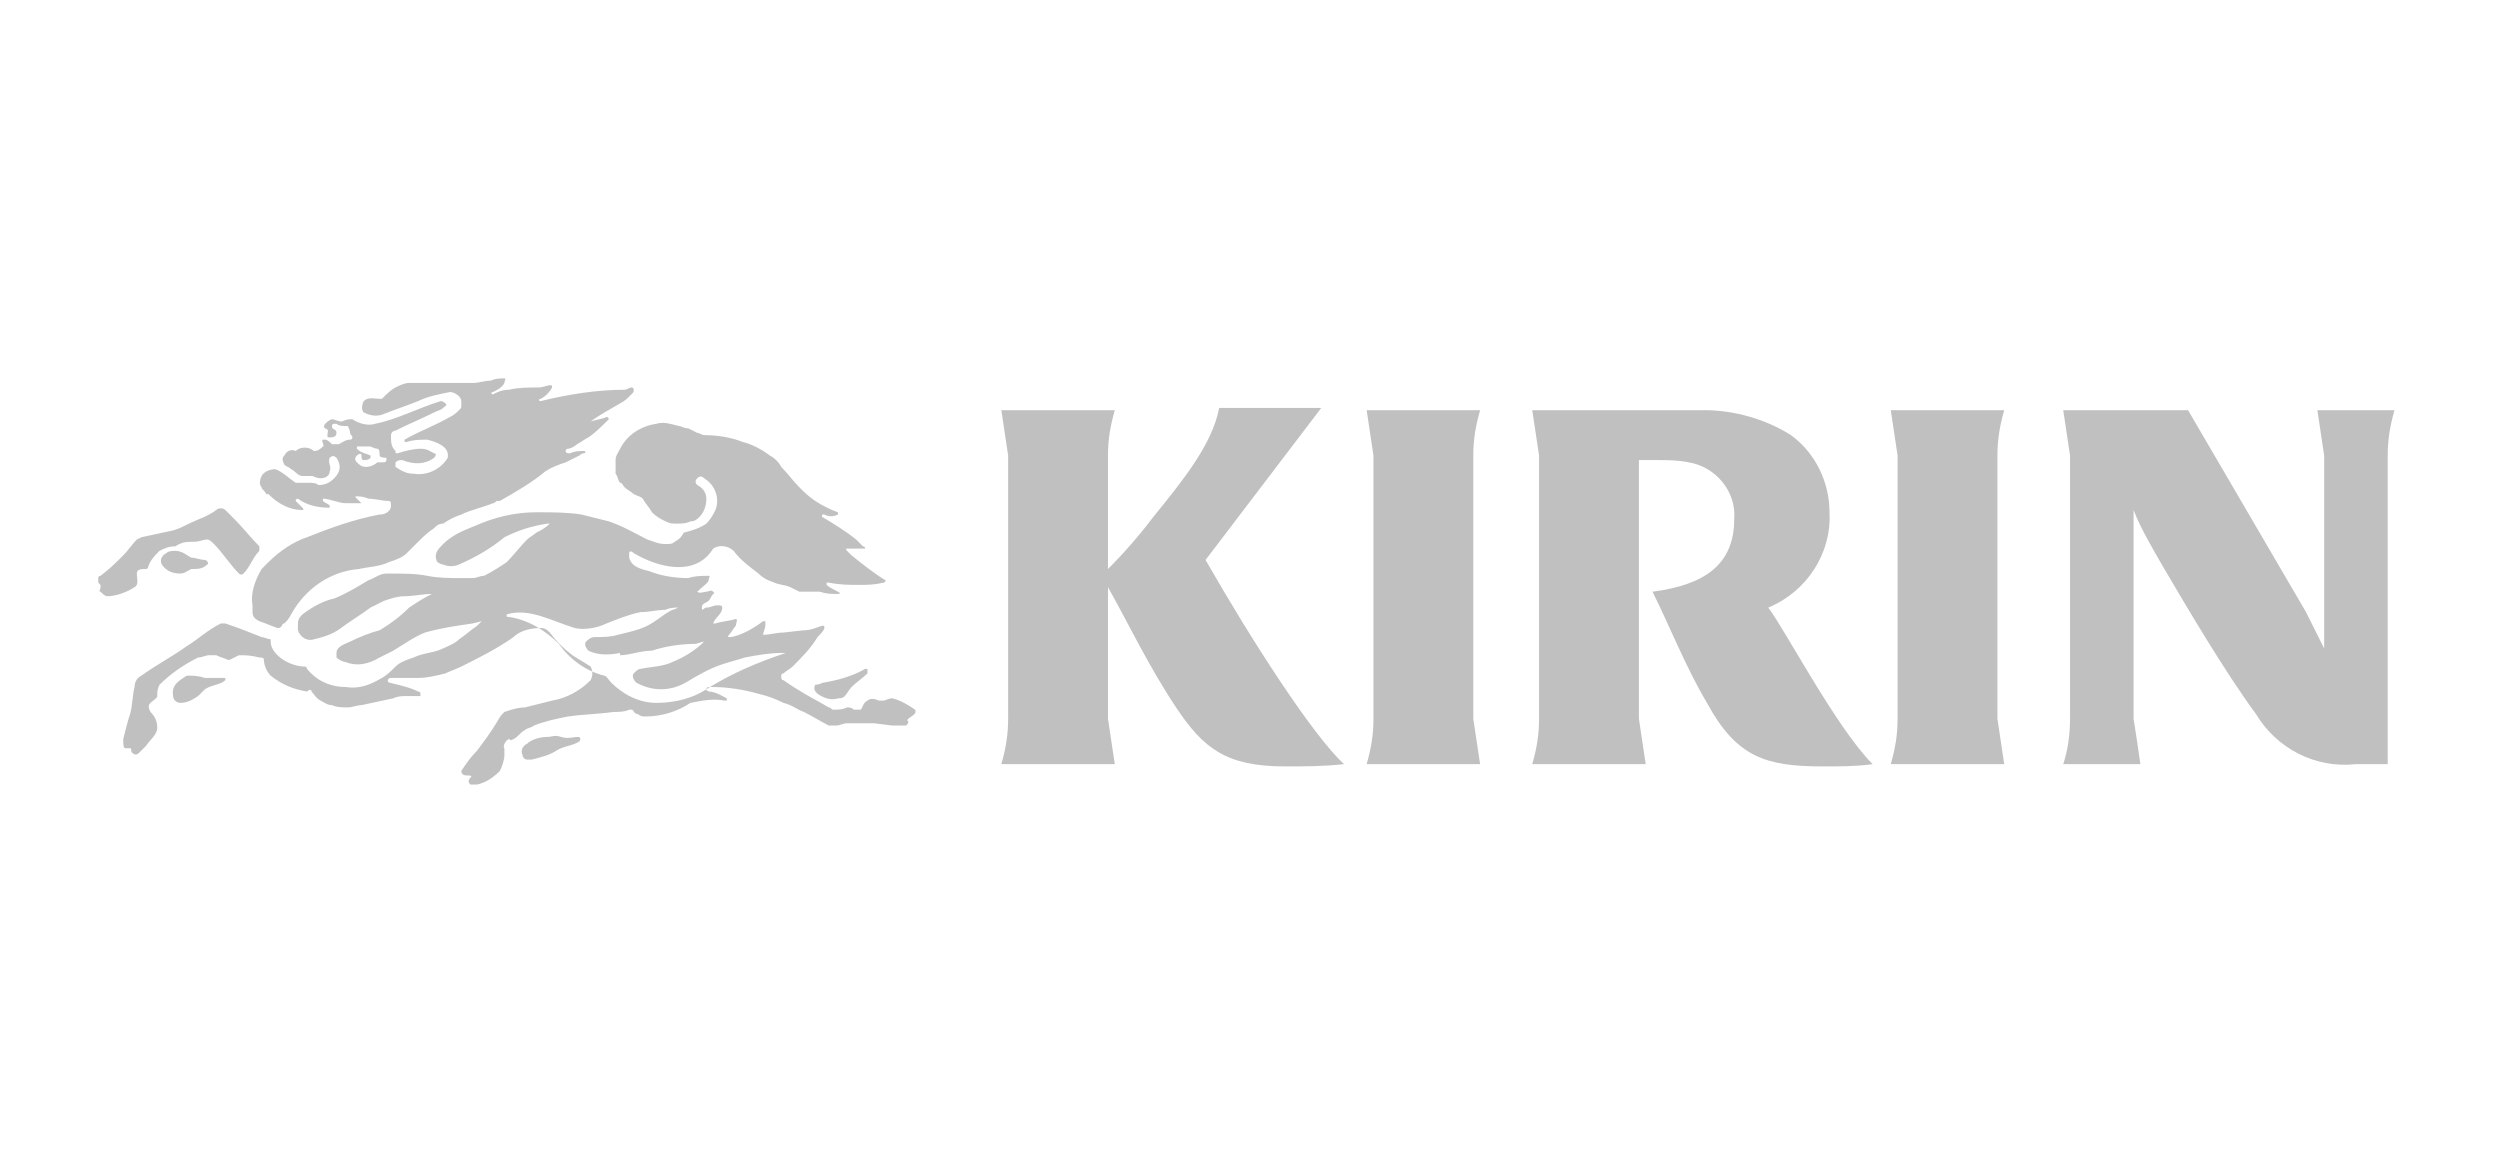
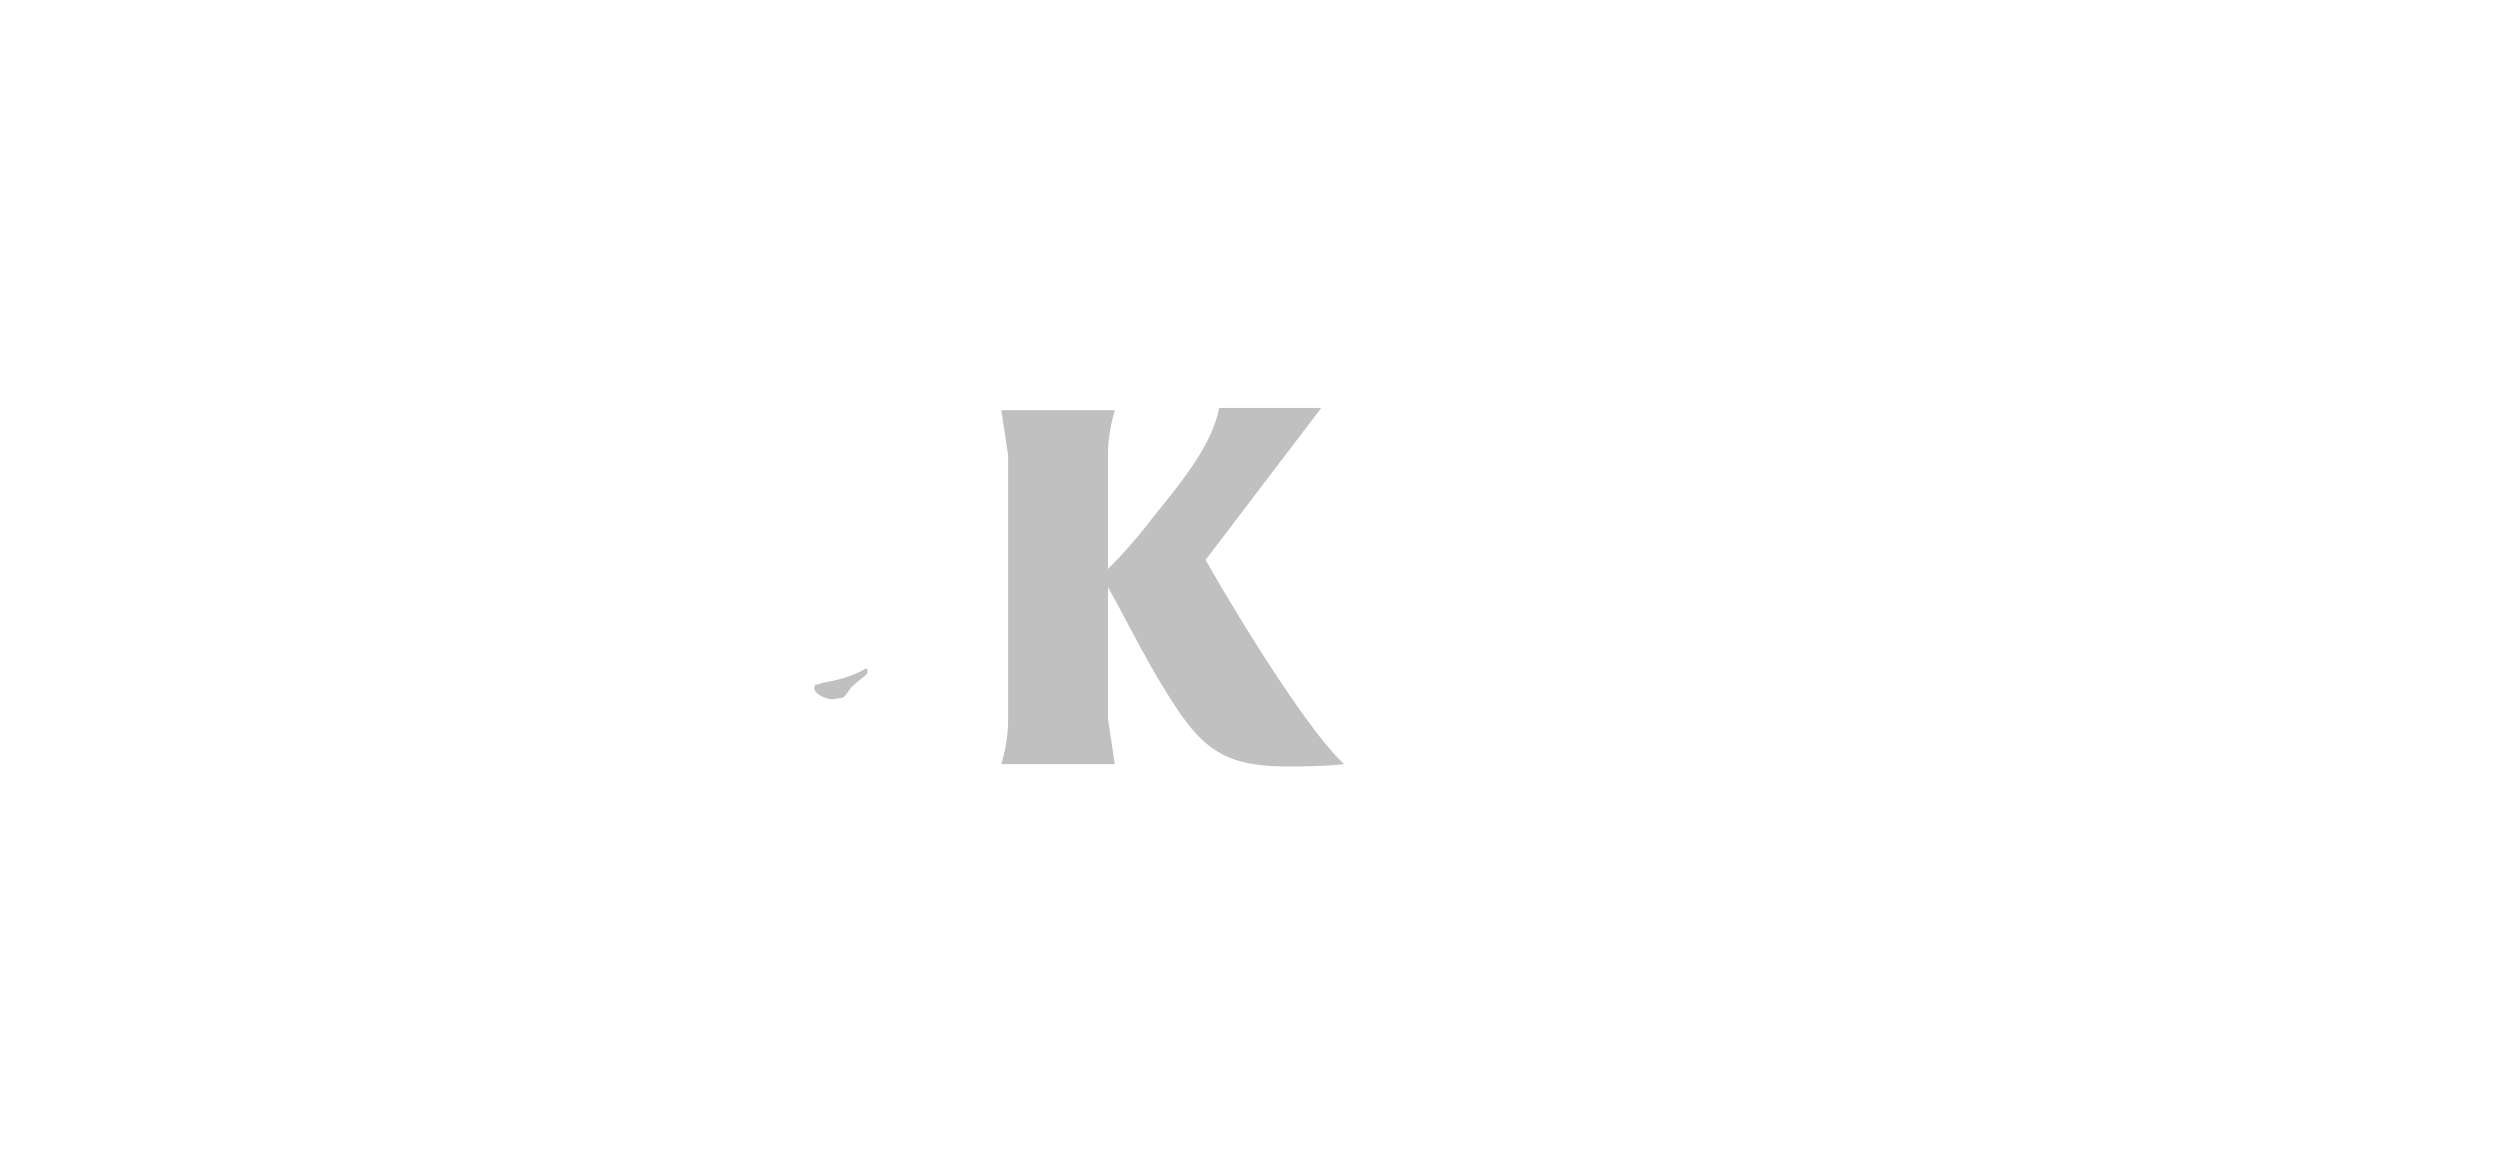
<svg xmlns="http://www.w3.org/2000/svg" width="229" height="106" viewBox="0 0 229 106" fill="none">
-   <path d="M134.954 41.729C134.954 40.274 135.162 39.027 135.578 37.572H125.186C125.393 39.027 125.601 40.274 125.809 41.729V65.839C125.809 67.294 125.601 68.541 125.186 69.996H135.578C135.37 68.541 135.162 67.294 134.954 65.839V41.729Z" fill="#C0C0C0" />
-   <path d="M182.964 41.729C182.964 40.274 183.172 39.027 183.587 37.572H173.195C173.403 39.027 173.611 40.274 173.819 41.729V65.839C173.819 67.294 173.611 68.541 173.195 69.996H183.587C183.38 68.541 183.172 67.294 182.964 65.839V41.729Z" fill="#C0C0C0" />
-   <path d="M218.714 69.996V41.729C218.714 40.274 218.922 39.027 219.337 37.572H212.271C212.478 39.027 212.686 40.274 212.894 41.729V59.396L211.231 56.07L200.424 37.572H188.992C189.2 39.027 189.408 40.274 189.616 41.729V65.839C189.616 67.294 189.408 68.749 188.992 69.996H196.059C195.851 68.541 195.643 67.086 195.435 65.839V46.717C196.059 48.38 197.306 50.459 198.137 51.913C200.216 55.447 203.749 61.474 206.659 65.423C208.529 68.541 212.063 70.412 215.804 69.996H218.714Z" fill="#C0C0C0" />
  <path d="M121.029 37.365H111.676C111.052 40.691 108.35 44.016 105.648 47.342C104.401 49.004 102.946 50.667 101.491 52.122V41.73C101.491 40.275 101.699 39.028 102.115 37.573H91.723C91.93 39.028 92.138 40.275 92.346 41.73V65.84C92.346 67.295 92.138 68.542 91.723 69.997H102.115C101.907 68.542 101.699 67.295 101.491 65.84V53.785C103.362 57.11 105.232 61.059 107.727 64.8C110.221 68.542 112.299 70.204 117.703 70.204C119.574 70.204 121.236 70.204 123.107 69.997C120.197 67.295 114.585 58.565 110.429 51.291L121.029 37.365Z" fill="#C0C0C0" />
-   <path d="M161.971 55.655C165.504 54.2 167.791 50.666 167.583 46.925C167.583 44.223 166.336 41.521 164.05 39.858C161.763 38.404 158.854 37.572 156.152 37.572H140.355C140.563 39.027 140.771 40.274 140.979 41.729V65.839C140.979 67.294 140.771 68.541 140.355 69.996H150.748C150.54 68.541 150.332 67.294 150.124 65.839V42.145H151.995C152.826 42.145 153.657 42.145 154.697 42.353C157.191 42.768 159.061 45.055 158.854 47.549C158.854 51.706 156.152 53.576 151.371 54.2C152.826 57.109 154.489 61.266 156.359 64.384C159.061 69.372 161.763 70.204 166.959 70.204C168.622 70.204 170.077 70.204 171.532 69.996C168.206 66.67 163.426 57.525 161.971 55.655Z" fill="#C0C0C0" />
  <path d="M75.509 62.515C76.756 62.307 78.211 61.891 79.25 61.268H79.458V61.683C79.043 62.099 78.419 62.515 78.003 62.93C77.796 63.138 77.588 63.554 77.38 63.762C77.172 63.969 76.964 63.969 76.756 63.969C76.133 64.177 75.509 63.969 74.886 63.554C74.678 63.346 74.47 63.138 74.678 62.722C75.094 62.722 75.301 62.515 75.509 62.515Z" fill="#C0C0C0" />
-   <path d="M39.137 52.745C40.176 52.952 41.216 52.952 42.255 52.952H43.294C43.71 52.952 43.918 52.745 44.333 52.745C45.165 52.329 45.788 51.913 46.412 51.497C47.035 50.874 47.659 50.042 48.282 49.419C48.49 49.211 48.906 49.003 49.114 48.795C49.529 48.588 49.945 48.38 50.361 47.964H50.153C48.698 48.172 47.451 48.588 46.204 49.211C44.957 50.25 43.502 51.082 42.047 51.705C41.631 51.913 41.008 51.913 40.592 51.705C40.384 51.705 39.969 51.497 39.969 51.29C39.761 50.666 40.176 50.25 40.592 49.835C41.423 49.003 42.463 48.588 43.502 48.172C45.373 47.34 47.243 46.925 49.114 46.925H49.322C50.569 46.925 52.023 46.925 53.271 47.133L55.765 47.756C57.012 48.172 58.051 48.795 59.298 49.419C59.922 49.627 60.337 49.835 60.961 49.835C61.377 49.835 61.584 49.835 61.792 49.627C62.208 49.419 62.416 49.211 62.623 48.795C63.455 48.588 64.078 48.38 64.702 47.964C65.118 47.548 65.326 47.133 65.533 46.717C65.949 45.678 65.533 44.431 64.494 43.807C64.286 43.599 64.078 43.599 63.871 43.807C63.663 44.015 63.663 44.223 63.871 44.431C64.286 44.639 64.702 45.054 64.702 45.678C64.702 46.301 64.494 46.925 64.078 47.34C63.871 47.548 63.663 47.756 63.247 47.756C62.831 47.964 62.416 47.964 62 47.964C61.584 47.964 61.377 47.964 60.961 47.756C60.545 47.548 60.129 47.34 59.714 46.925C59.506 46.509 59.09 46.093 58.882 45.678C58.675 45.47 58.467 45.47 58.051 45.262C57.843 45.054 57.428 44.846 57.22 44.639C57.012 44.431 57.012 44.223 56.804 44.223C56.596 44.015 56.596 43.599 56.388 43.392V42.145C56.388 41.729 56.596 41.521 56.804 41.105C57.428 39.858 58.675 39.027 60.129 38.819C60.753 38.611 61.377 38.819 62.208 39.027C62.416 39.027 62.623 39.235 63.039 39.235L63.871 39.65C64.078 39.65 64.286 39.858 64.494 39.858C65.741 39.858 66.988 40.066 68.028 40.482C68.859 40.69 69.69 41.105 70.522 41.729C70.937 41.937 71.353 42.352 71.561 42.768C72.184 43.392 72.6 44.015 73.224 44.639C73.639 45.054 74.055 45.47 74.678 45.886C75.302 46.301 76.133 46.717 76.757 46.925V47.133C76.341 47.34 75.925 47.34 75.51 47.133H75.302V47.34C76.341 47.964 77.38 48.588 78.42 49.419L79.043 50.042C79.043 50.042 79.251 50.042 79.251 50.25H77.588C77.38 50.25 77.588 50.458 77.588 50.458L78.004 50.874C79.043 51.705 80.082 52.537 81.122 53.16C81.122 53.16 81.122 53.368 80.914 53.368C80.082 53.576 79.459 53.576 78.627 53.576C77.796 53.576 76.965 53.576 75.925 53.368H75.718V53.576C75.925 53.784 76.341 53.992 76.757 54.199C77.172 54.407 76.757 54.407 76.757 54.407C76.133 54.407 75.718 54.407 75.094 54.199H73.224L72.392 53.784C71.977 53.576 71.353 53.576 70.937 53.368C70.314 53.16 69.898 52.952 69.482 52.537C68.651 51.913 67.82 51.29 67.196 50.458C66.78 50.042 65.949 49.835 65.326 50.25C63.663 52.952 60.129 51.913 58.051 50.666C57.843 50.458 57.635 50.458 57.635 50.666V51.082C57.843 51.913 58.675 52.121 59.506 52.329C60.545 52.745 61.792 52.952 63.039 52.952C63.663 52.745 64.286 52.745 64.91 52.745C65.118 52.745 64.91 52.952 64.91 53.16C64.91 53.368 64.286 53.784 63.871 54.199C64.078 54.407 64.494 54.199 64.702 54.199C64.91 54.199 65.118 53.992 65.326 54.199C65.533 54.407 65.326 54.407 65.326 54.407C65.118 54.615 65.118 54.823 64.91 55.031C64.702 55.239 64.286 55.239 64.286 55.654C64.286 56.07 64.494 55.654 64.702 55.654C65.118 55.654 65.326 55.446 65.741 55.446C65.949 55.446 66.157 55.446 66.157 55.654C66.157 56.278 65.533 56.486 65.326 57.109H65.533C66.157 56.901 66.78 56.901 67.404 56.694C67.612 56.694 67.404 57.109 67.404 57.317C67.196 57.525 66.988 57.941 66.78 58.148C66.78 58.148 66.573 58.356 66.78 58.356H66.988C68.028 58.148 69.067 57.525 69.898 56.901H70.106V57.317C70.106 57.525 69.898 57.941 69.898 58.148C70.522 58.148 71.145 57.941 71.769 57.941L73.639 57.733C74.263 57.733 74.678 57.525 75.302 57.317C75.51 57.317 75.51 57.317 75.51 57.525C75.51 57.733 75.094 58.148 74.886 58.356C74.263 59.395 73.431 60.227 72.6 61.058C72.392 61.266 71.977 61.474 71.769 61.682C71.561 61.682 71.561 61.89 71.561 61.89C71.561 62.097 71.561 62.305 71.769 62.305C73.224 63.344 74.471 63.968 75.925 64.799C76.133 64.799 76.133 65.007 76.341 65.007C76.757 65.007 77.172 65.007 77.588 64.799C77.796 64.799 78.004 64.799 78.212 65.007H78.835C79.043 64.799 79.043 64.384 79.459 64.176C79.667 63.968 80.082 63.968 80.498 64.176H80.914C81.122 64.176 81.329 63.968 81.745 63.968C82.576 64.176 83.2 64.591 83.823 65.007C84.031 65.423 83.408 65.631 83.2 65.839C82.992 66.046 83.2 66.046 83.2 66.046C83.2 66.254 83.2 66.254 82.992 66.462H81.745L80.082 66.254H77.588C77.172 66.254 76.965 66.462 76.549 66.462H75.925C75.094 66.046 74.471 65.631 73.639 65.215C73.016 65.007 72.6 64.591 71.769 64.384C70.937 63.968 70.314 63.76 69.482 63.552C68.028 63.137 66.573 62.929 65.118 62.929C64.91 62.929 64.702 62.929 64.702 63.137C64.702 63.344 64.702 63.137 64.91 63.344C65.533 63.344 66.157 63.76 66.573 63.968V64.176H66.365C65.326 63.968 64.286 64.176 63.247 64.384C62 65.215 60.545 65.631 59.09 65.631C58.882 65.631 58.675 65.631 58.467 65.423C58.259 65.423 58.051 65.215 58.051 65.215C58.051 65.007 57.843 65.007 57.843 65.007H57.635C57.22 65.215 56.596 65.215 56.18 65.215C54.725 65.423 53.478 65.423 52.023 65.631C50.984 65.839 49.945 66.046 48.906 66.462C48.698 66.67 48.282 66.67 48.075 66.878C47.659 67.086 47.451 67.501 47.035 67.709C46.62 67.917 46.828 67.709 46.62 67.709C46.412 67.709 45.996 68.333 46.204 68.54V69.164C46.204 69.58 45.996 70.203 45.788 70.619C45.165 71.243 44.541 71.658 43.71 71.866H43.086C42.878 71.658 42.878 71.45 43.086 71.243C43.294 71.035 43.086 71.035 42.878 71.035C42.671 71.035 42.255 71.035 42.255 70.619C42.671 69.995 43.086 69.372 43.71 68.748C44.333 67.917 44.957 67.086 45.58 66.046C45.788 65.631 45.996 65.423 46.204 65.215C46.828 65.007 47.451 64.799 48.075 64.799L50.569 64.176C51.816 63.968 53.063 63.344 54.102 62.305C54.31 61.89 54.31 61.474 54.102 61.058C53.478 60.642 53.063 60.435 52.439 60.019C51.608 59.395 50.984 58.772 50.361 57.941C50.153 57.733 49.945 57.525 49.529 57.525C48.698 57.525 47.659 57.733 47.035 58.356C45.58 59.395 43.918 60.227 42.255 61.058C41.839 61.266 41.216 61.474 40.8 61.682C39.969 61.89 39.137 62.097 38.306 62.097H35.812C35.604 62.097 35.396 62.305 35.604 62.513C36.435 62.721 37.474 62.929 38.306 63.344C38.306 63.344 38.514 63.344 38.514 63.552V63.76H37.267C36.851 63.76 36.435 63.76 36.02 63.968C34.98 64.176 34.149 64.384 33.11 64.591C32.694 64.591 32.278 64.799 31.863 64.799C31.447 64.799 30.823 64.799 30.408 64.591C29.992 64.591 29.784 64.384 29.369 64.176C28.953 63.968 28.745 63.552 28.537 63.344C28.537 63.137 28.329 63.137 28.122 63.344C26.875 63.137 25.835 62.721 24.796 61.89C24.38 61.474 24.172 60.85 24.172 60.435C24.172 60.227 23.965 60.227 23.757 60.227C22.925 60.019 22.51 60.019 21.886 60.019L21.055 60.435H20.847C20.431 60.227 20.224 60.227 19.808 60.019H19.184C18.769 60.019 18.561 60.227 18.145 60.227C16.898 60.85 15.651 61.682 14.612 62.721C14.404 63.137 14.404 63.344 14.404 63.76C14.404 63.968 13.988 64.176 13.78 64.384C13.572 64.591 13.572 64.799 13.78 65.215C14.196 65.631 14.404 66.046 14.404 66.67C14.404 67.293 13.78 67.709 13.365 68.333L12.741 68.956C12.533 69.164 12.325 69.164 12.118 68.956C11.91 68.748 12.118 68.54 11.91 68.54H11.494C11.286 68.54 11.286 68.125 11.286 67.709C11.494 66.878 11.702 66.046 11.91 65.423C12.118 64.799 12.118 63.76 12.325 62.929C12.325 62.513 12.533 62.097 12.949 61.89C14.404 60.85 15.651 60.227 17.106 59.188C18.145 58.564 18.977 57.733 20.224 57.109H20.639C21.886 57.525 22.925 57.941 23.965 58.356C24.172 58.356 24.588 58.564 24.796 58.564V58.772C24.796 59.188 25.004 59.603 25.42 60.019C26.043 60.642 27.082 61.058 27.914 61.058C28.122 61.058 28.122 61.266 28.122 61.266C28.953 62.305 30.2 62.929 31.655 62.929C32.902 63.137 33.941 62.721 34.98 62.097C35.396 61.89 35.812 61.474 36.227 61.058C36.643 60.642 37.267 60.435 37.89 60.227C38.722 59.811 39.761 59.811 40.592 59.395C41.008 59.188 41.631 58.98 42.047 58.564C42.671 58.148 43.086 57.733 43.71 57.317L44.126 56.901L43.294 57.109C41.839 57.317 40.384 57.525 38.929 57.941C37.89 58.356 37.059 58.98 36.02 59.603L34.773 60.227C33.733 60.85 32.694 61.058 31.655 60.642C31.447 60.642 31.031 60.435 30.823 60.227V59.811C30.823 59.188 31.655 58.98 32.071 58.772C32.902 58.356 33.941 57.941 34.773 57.733C35.812 57.109 36.643 56.486 37.474 55.654C38.098 55.239 38.722 54.823 39.553 54.407C38.722 54.407 37.89 54.615 37.059 54.615C36.435 54.615 35.812 54.823 35.188 55.031L33.941 55.654C33.11 56.278 32.071 56.901 31.239 57.525C30.408 58.148 29.576 58.356 28.745 58.564C28.122 58.772 27.498 58.356 27.29 57.733V57.109C27.29 56.694 27.498 56.486 27.706 56.278C28.537 55.654 29.576 55.031 30.616 54.823C31.655 54.407 32.694 53.784 33.733 53.16C34.357 52.952 34.773 52.537 35.396 52.537C37.059 52.537 38.098 52.537 39.137 52.745ZM50.153 67.501C49.529 67.501 48.698 67.709 48.282 68.125C47.867 68.333 47.659 68.748 47.867 69.164C47.867 69.372 48.075 69.58 48.282 69.58H48.698C49.529 69.372 50.361 69.164 50.984 68.748C51.608 68.333 52.439 68.333 53.063 67.917C53.063 67.917 53.271 67.709 53.063 67.501C52.439 67.501 52.023 67.709 51.4 67.501C50.776 67.293 50.569 67.501 50.153 67.501ZM45.165 46.093C45.373 46.093 45.373 45.886 45.58 45.886H45.788C47.243 45.054 48.698 44.223 49.945 43.184C50.569 42.768 51.192 42.56 51.816 42.352L53.063 41.729C53.063 41.729 53.271 41.521 53.478 41.521C53.686 41.521 53.686 41.313 53.478 41.313C53.063 41.313 52.647 41.313 52.231 41.521C52.023 41.521 51.816 41.521 51.816 41.313C51.816 41.105 52.023 41.105 52.023 41.105C52.231 41.105 52.647 40.897 52.855 40.69C53.271 40.482 53.478 40.274 53.894 40.066C54.518 39.65 55.141 39.027 55.765 38.403C55.765 38.403 55.765 38.195 55.557 38.195C55.141 38.403 54.725 38.403 54.102 38.611C54.933 37.988 55.765 37.572 56.804 36.948C57.22 36.74 57.428 36.533 57.843 36.117C58.051 35.909 58.051 35.909 58.051 35.701C58.051 35.701 58.051 35.493 57.843 35.493C57.635 35.493 57.428 35.701 57.22 35.701C54.725 35.701 52.023 36.117 49.529 36.74C49.322 36.74 49.322 36.533 49.529 36.533C49.945 36.325 50.361 35.909 50.569 35.493C50.569 35.286 50.569 35.286 50.361 35.286C50.153 35.286 49.737 35.493 49.322 35.493C48.49 35.493 47.451 35.493 46.62 35.701C45.996 35.701 45.58 35.909 45.165 36.117C44.957 36.117 44.957 35.909 45.165 35.909C45.58 35.701 45.996 35.493 46.204 35.078C46.204 34.87 46.412 34.662 46.204 34.662C45.788 34.662 45.373 34.662 44.957 34.87C44.333 34.87 43.918 35.078 43.294 35.078H37.474C37.059 35.078 36.643 35.286 36.227 35.493C35.812 35.701 35.396 36.117 34.98 36.533H34.773C34.357 36.533 33.733 36.325 33.318 36.74C33.11 37.156 33.11 37.572 33.318 37.78C33.733 37.988 34.357 38.195 34.98 37.988C36.02 37.572 37.267 37.156 38.306 36.74C39.137 36.325 40.176 36.117 41.216 35.909C41.631 35.909 42.255 36.325 42.255 36.74V37.156C42.255 37.364 42.255 37.364 42.047 37.572C41.839 37.78 41.631 37.988 41.216 38.195C39.761 39.027 38.514 39.443 37.059 40.274V40.482H37.267C37.89 40.274 38.514 40.274 39.137 40.274C39.969 40.482 41.216 40.897 41.008 41.937C40.384 42.976 39.137 43.599 37.89 43.392C37.267 43.392 36.851 43.184 36.227 42.768V42.352C36.435 42.145 36.643 42.145 36.851 42.145C37.89 42.56 38.929 42.56 39.761 41.937C39.969 41.729 39.969 41.521 39.761 41.521C39.345 41.313 39.137 41.105 38.514 41.105C37.89 41.105 37.059 41.313 36.435 41.521C36.227 41.521 36.227 41.521 36.227 41.313C35.812 40.897 35.812 40.482 35.812 39.858C35.812 39.65 36.02 39.443 36.227 39.443C37.474 38.819 38.514 38.403 39.761 37.78C40.176 37.572 40.384 37.572 40.592 37.364C40.8 37.156 41.008 37.156 40.8 36.948C40.592 36.74 40.384 36.74 40.384 36.74C38.306 37.364 36.435 38.403 34.357 38.819C33.733 39.027 32.902 38.819 32.278 38.403H32.071C31.655 38.403 31.447 38.611 31.239 38.611C31.031 38.611 30.616 38.403 30.408 38.403C30.2 38.403 29.369 39.027 29.784 39.235C30.2 39.443 29.992 39.443 29.992 39.858C29.992 40.066 29.992 40.066 30.2 40.066C30.408 40.066 30.823 40.066 30.823 39.65C30.823 39.235 30.408 39.443 30.408 39.027C30.408 38.819 30.616 38.819 30.616 38.819H30.823C31.031 39.027 31.447 39.027 31.863 39.027C31.863 39.027 32.071 39.443 32.071 39.65C32.071 39.858 32.278 39.858 32.278 40.066C32.278 40.274 32.071 40.274 32.071 40.274C31.655 40.274 31.447 40.482 31.031 40.69H30.408C30.2 40.482 29.992 40.274 29.784 40.274H29.576C29.369 40.274 29.784 40.897 29.576 40.897C29.369 41.105 29.161 41.313 28.745 41.313C28.329 40.897 27.498 40.897 27.082 41.313C26.667 41.105 26.251 41.313 26.043 41.729C25.835 41.937 25.835 42.145 26.043 42.56C26.251 42.768 26.459 42.768 26.667 42.976C27.082 43.184 27.29 43.599 27.706 43.599H28.537C28.745 43.599 28.953 43.807 29.369 43.807C29.784 43.807 30.2 43.599 30.2 43.184C30.408 42.768 29.992 42.352 30.2 41.937C30.408 41.729 30.616 41.729 30.823 41.937C31.239 42.56 31.239 43.184 30.616 43.807C30.2 44.223 29.784 44.431 29.161 44.431C28.953 44.223 28.537 44.223 28.329 44.223H27.082C26.459 43.807 25.835 43.184 25.212 42.976C24.796 42.976 24.172 43.184 23.965 43.599C23.757 44.015 23.757 44.431 23.965 44.639C23.965 44.846 24.38 45.054 24.38 45.262H24.588C25.42 46.093 26.459 46.717 27.706 46.717C27.914 46.717 27.706 46.509 27.706 46.509L27.082 45.886C27.082 45.678 27.29 45.678 27.29 45.678C28.122 46.301 29.161 46.509 30.2 46.509V46.301C29.992 46.093 29.784 46.093 29.576 45.886V45.678C30.2 45.678 31.031 46.093 31.655 46.093H33.11L32.694 45.678C32.486 45.47 32.486 45.47 32.694 45.47C32.902 45.47 33.318 45.47 33.733 45.678C34.357 45.678 34.98 45.886 35.604 45.886C35.812 45.886 35.812 46.093 35.812 46.301C35.812 46.925 35.188 47.133 34.773 47.133C32.486 47.548 30.2 48.38 28.122 49.211C26.875 49.627 25.628 50.458 24.588 51.497L23.965 52.121C23.341 53.16 22.925 54.407 23.133 55.446V56.07C23.133 56.486 23.341 56.694 23.757 56.901C24.38 57.109 24.796 57.317 25.42 57.525C25.628 57.525 25.628 57.525 25.835 57.317C25.835 57.317 25.835 57.109 26.043 57.109C26.251 56.901 26.459 56.694 26.667 56.278C27.914 53.992 30.2 52.329 32.902 52.121C33.733 51.913 34.773 51.913 35.604 51.497C36.227 51.29 36.851 51.082 37.267 50.666L37.682 50.25L38.306 49.627C38.722 49.211 39.137 48.795 39.761 48.38C39.969 48.172 40.176 47.964 40.592 47.964C41.216 47.548 41.631 47.34 42.255 47.133C43.086 46.717 44.126 46.509 45.165 46.093ZM22.302 52.537C22.925 51.913 23.133 51.082 23.757 50.458V50.042C22.925 49.211 22.302 48.38 21.471 47.548L20.639 46.717C20.431 46.509 20.016 46.509 19.808 46.717C18.977 47.34 18.145 47.548 17.314 47.964C16.482 48.38 16.482 48.38 15.859 48.588C14.82 48.795 13.988 49.003 12.949 49.211L12.533 49.419C12.118 49.835 11.702 50.458 11.286 50.874C10.663 51.497 10.039 52.121 9.208 52.745C9.208 52.745 9 52.745 9 52.952V53.368L9.208 53.576V53.784C9.208 53.992 9 54.199 9.208 54.199C9.416 54.407 9.624 54.615 9.831 54.615C10.663 54.615 11.702 54.199 12.325 53.784C12.741 53.576 12.533 52.952 12.533 52.537C12.533 52.121 12.949 52.121 13.365 52.121C13.572 52.121 13.572 51.913 13.572 51.913C13.78 51.29 14.196 50.874 14.612 50.458C15.027 50.25 15.443 50.042 16.067 50.042C16.69 49.627 17.106 49.627 17.729 49.627C18.353 49.627 18.561 49.419 18.977 49.419C19.184 49.419 19.392 49.627 19.6 49.835C20.431 50.666 21.055 51.705 21.886 52.537C21.886 52.537 22.094 52.745 22.302 52.537ZM18.977 51.705C19.184 51.705 18.977 51.29 18.769 51.29C18.353 51.29 17.937 51.082 17.522 51.082C17.106 50.874 16.69 50.458 16.067 50.458C15.859 50.458 15.443 50.458 15.235 50.666C14.82 50.874 14.612 51.29 14.82 51.705C15.235 52.329 15.859 52.537 16.482 52.537C16.898 52.537 17.106 52.329 17.522 52.121C18.145 52.121 18.561 52.121 18.977 51.705ZM17.106 61.89C16.482 62.305 15.651 62.721 15.859 63.76C15.859 64.176 16.274 64.384 16.482 64.384C17.106 64.384 17.522 64.176 18.145 63.76L18.769 63.137C19.392 62.721 20.224 62.721 20.639 62.305V62.097H18.769C18.145 61.89 17.729 61.89 17.106 61.89ZM56.804 59.811C55.765 60.019 54.725 60.019 53.894 59.603C53.686 59.395 53.478 58.98 53.686 58.772C53.894 58.564 54.102 58.356 54.518 58.356C55.141 58.356 55.972 58.356 56.596 58.148C57.428 57.941 58.467 57.733 59.298 57.317C60.129 56.901 60.753 56.278 61.584 55.862C61.792 55.862 62 55.654 62.208 55.654C61.792 55.654 61.377 55.654 60.961 55.862C60.129 55.862 59.506 56.07 58.675 56.07C57.635 56.278 56.596 56.694 55.557 57.109C54.725 57.525 53.478 57.733 52.647 57.525C50.569 56.901 48.49 55.654 46.412 56.278V56.486C48.282 56.694 49.945 57.733 51.192 58.98C52.231 60.435 53.686 61.474 55.349 61.89C55.557 61.89 55.765 62.305 55.972 62.513C57.012 63.552 58.467 64.384 60.129 64.384C61.792 64.384 63.455 63.968 64.702 63.137C66.988 61.682 69.482 60.642 71.977 59.811H71.561C70.522 59.811 69.275 60.019 68.235 60.227C67.612 60.435 66.78 60.642 66.157 60.85C64.91 61.266 63.871 61.89 62.831 62.513C61.377 63.344 59.714 63.344 58.259 62.513C58.051 62.305 57.843 61.89 58.051 61.682C58.259 61.474 58.467 61.266 58.675 61.266C59.714 61.058 60.753 61.058 61.584 60.642C62.623 60.227 63.663 59.603 64.494 58.772C64.286 58.772 63.871 58.98 63.663 58.98C62.416 58.98 60.961 59.188 59.714 59.603C58.675 59.603 57.635 60.019 56.804 60.019M35.396 41.937V42.145C35.396 42.352 35.188 42.352 34.98 42.352H34.565C34.357 42.56 33.941 42.768 33.526 42.768C33.11 42.768 32.902 42.56 32.694 42.352C32.486 42.145 32.486 41.937 32.694 41.729C32.902 41.521 33.11 41.521 33.11 41.729C33.11 41.937 33.11 42.145 33.318 42.145C33.526 42.145 33.733 42.145 33.941 41.937V41.729C33.526 41.521 33.11 41.521 32.694 41.105V40.897H33.941C33.941 40.897 34.357 41.105 34.565 41.105C34.773 41.105 34.773 41.521 34.773 41.729C34.773 41.937 35.396 41.937 35.396 41.937Z" fill="#C0C0C0" />
</svg>